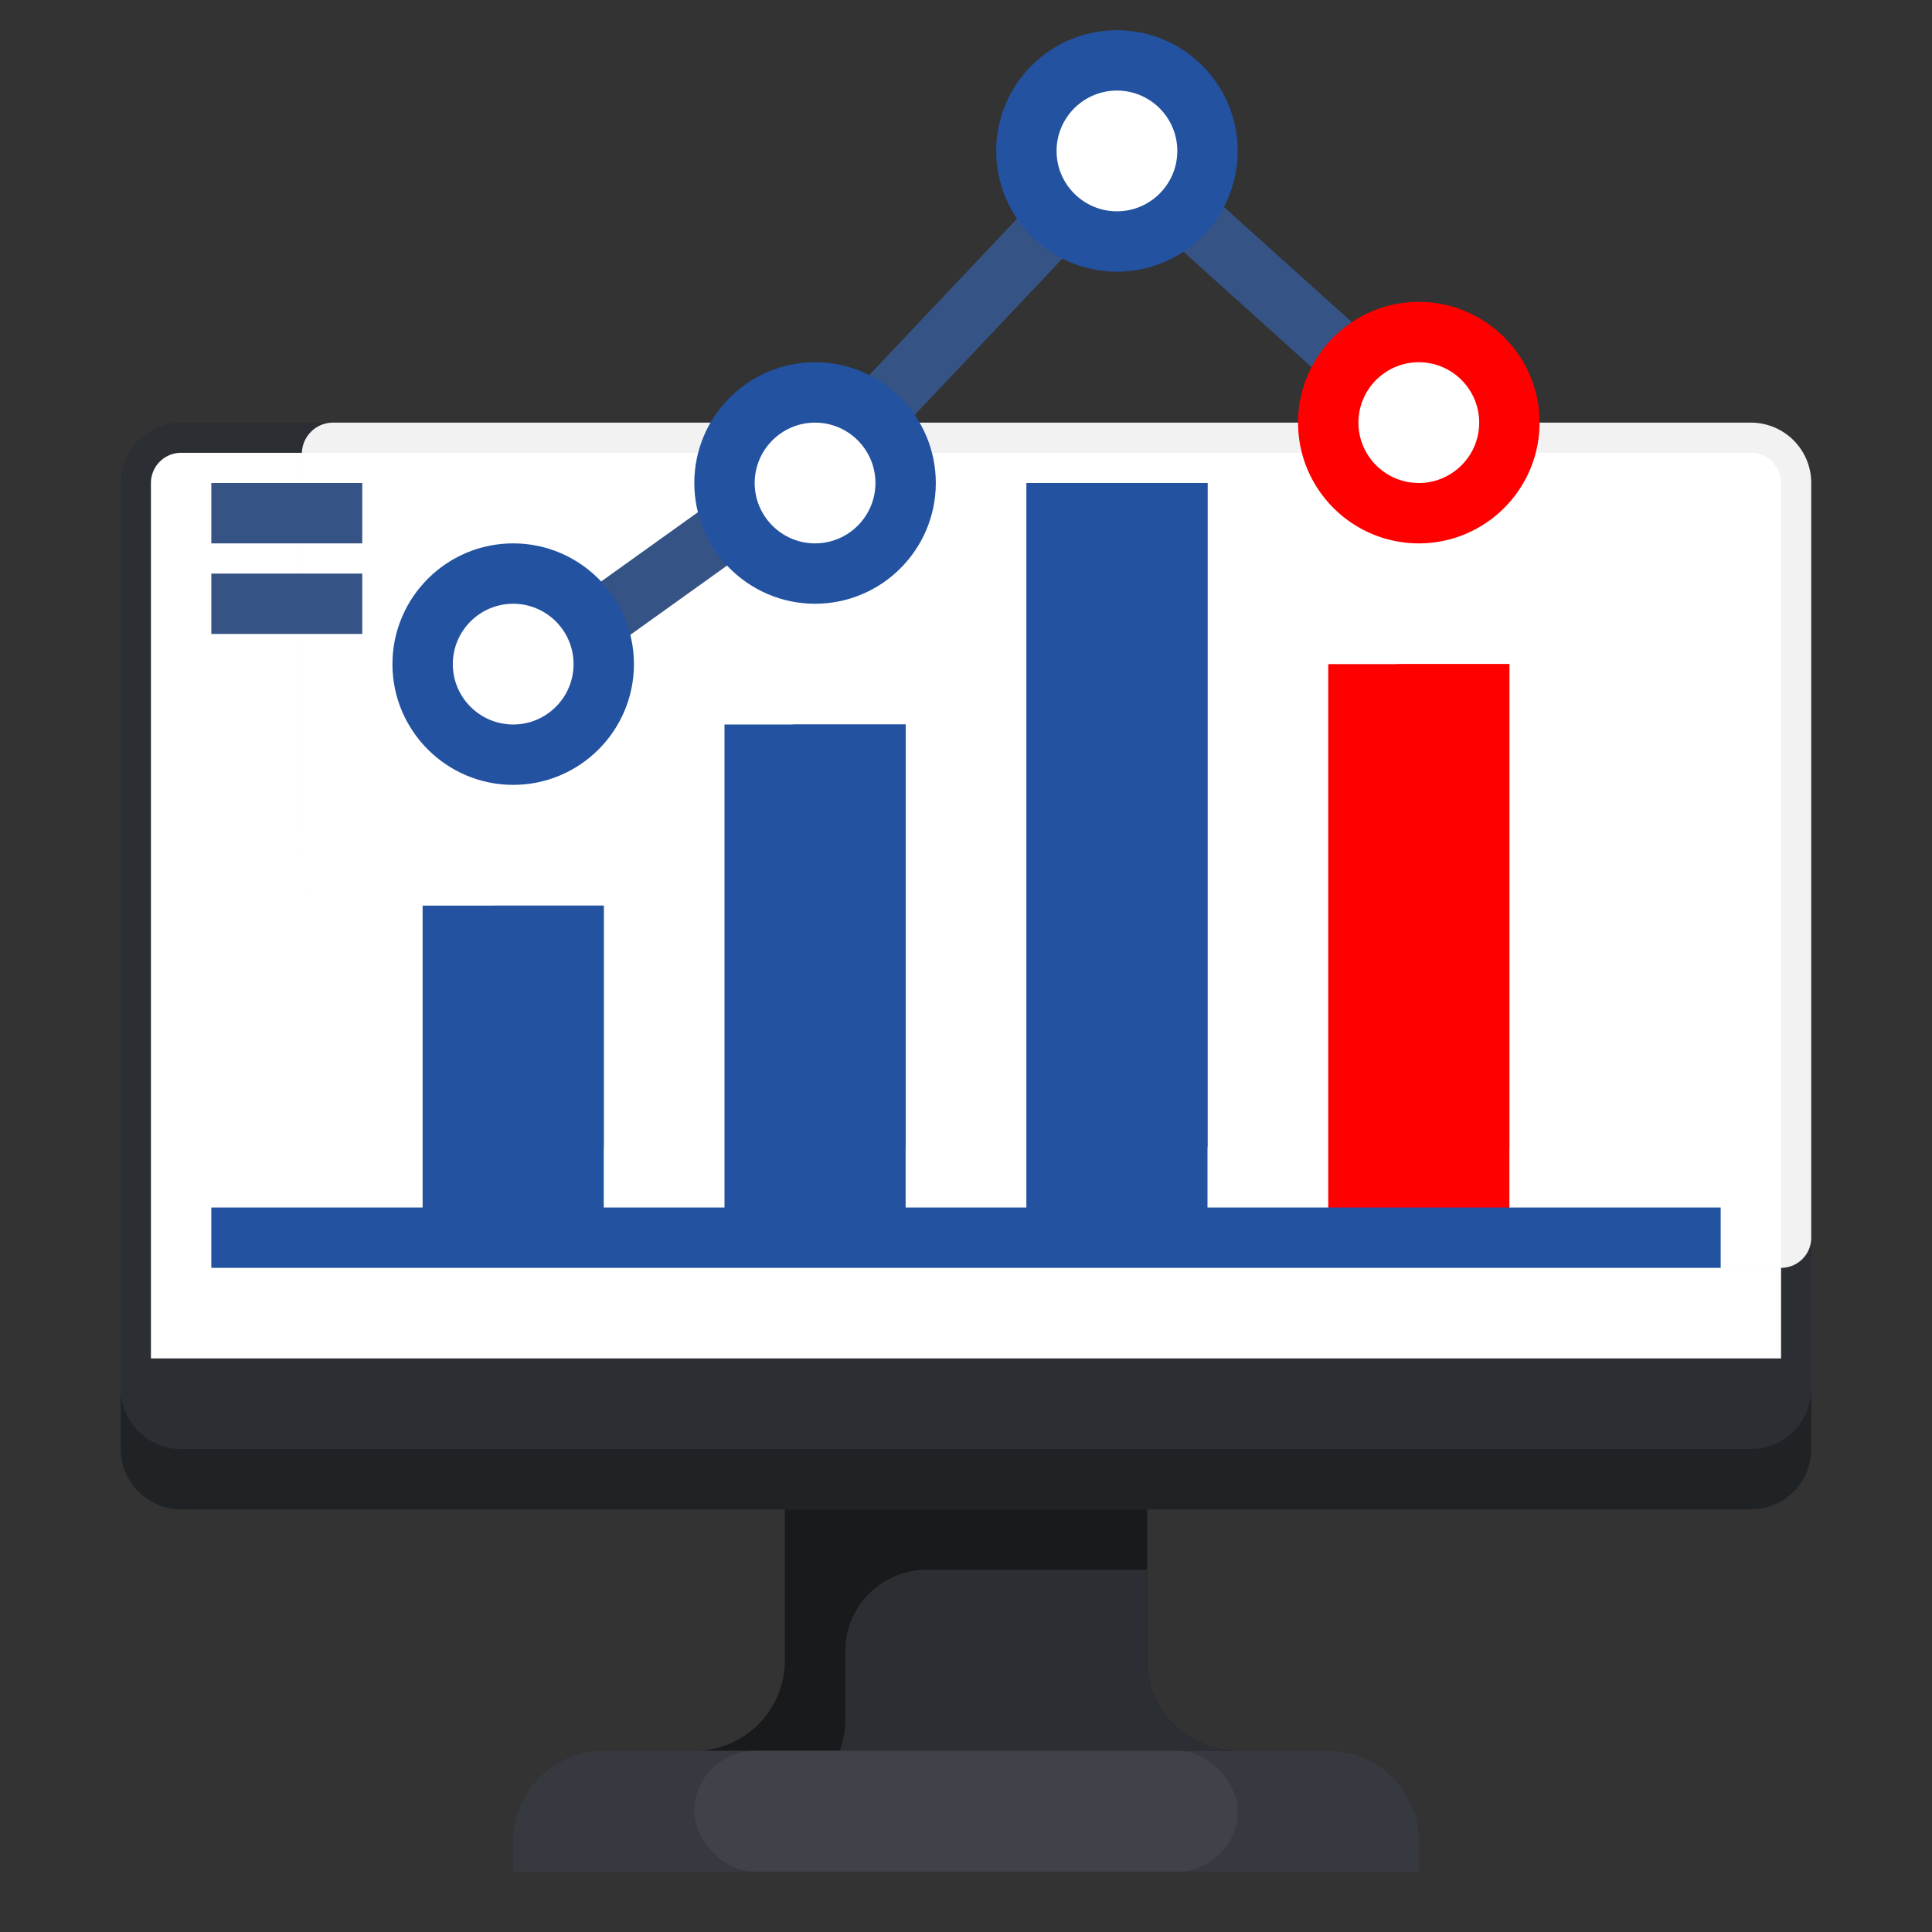
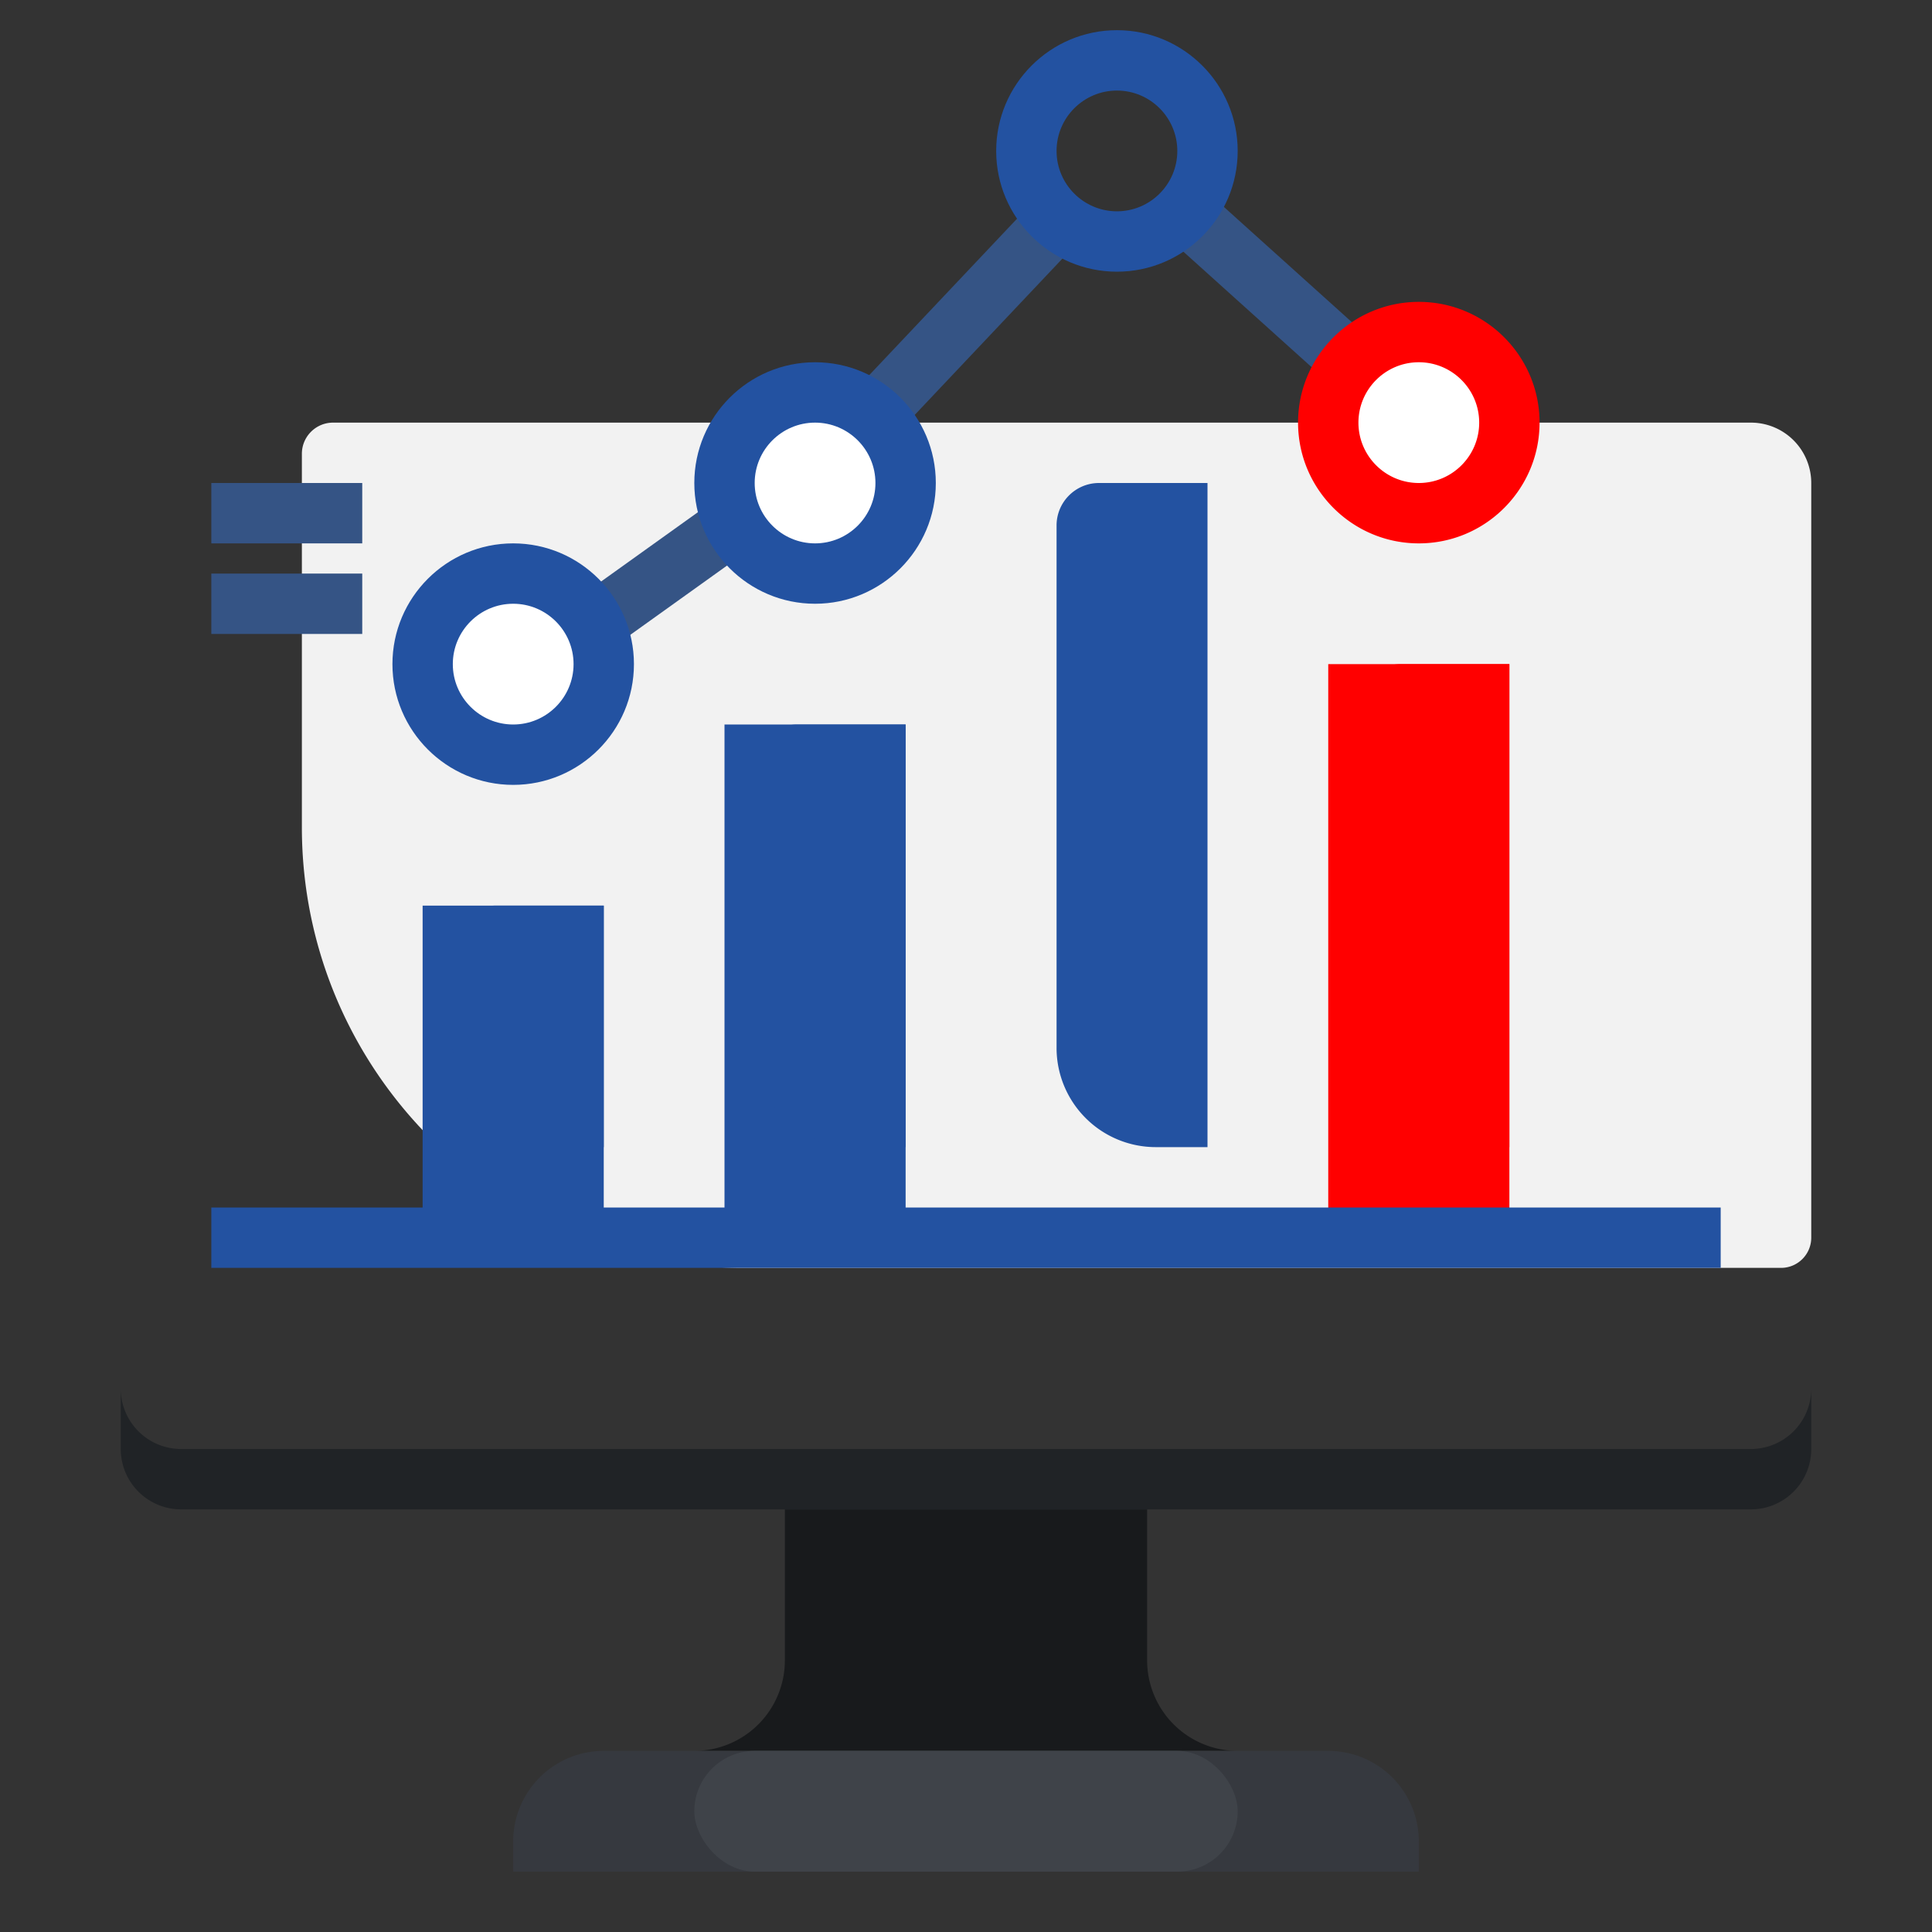
<svg xmlns="http://www.w3.org/2000/svg" version="1.1" width="512" height="512" x="0" y="0" viewBox="0 0 64 64" style="enable-background:new 0 0 512 512" xml:space="preserve" class="">
  <rect x="0" y="0" width="64" height="64" fill="#333333" stroke="none" />
  <g>
    <path fill="#181a1c" d="M41 58a3 3 0 0 1-3-3v-5H26v5a3 3 0 0 1-3 3z" opacity="1" data-original="#181a1c" class="" />
-     <path fill="#2b2e33" d="M41 58a3 3 0 0 1-3-3v-3h-7.302A2.698 2.698 0 0 0 28 54.698V57c0 .353-.072.686-.184 1zM38 14h20a2 2 0 0 1 2 2v32a2 2 0 0 1-2 2H6a2 2 0 0 1-2-2V16a2 2 0 0 1 2-2z" opacity="1" data-original="#2b2e33" class="" />
    <path fill="#36393f" d="M30 58H20a3 3 0 0 0-3 3v1h30v-1a3 3 0 0 0-3-3z" opacity="1" data-original="#36393f" class="" />
-     <path fill="#ffffff" d="M6 15h52a1 1 0 0 1 1 1v29H5V16a1 1 0 0 1 1-1z" opacity="1" data-original="#c2cfe8" class="" />
    <path fill="#f2f2f210" d="M11.033 14H58a2 2 0 0 1 2 2v24.999c0 .553-.449 1.001-1.001 1.001H24.598C16.541 42 10 35.459 10 27.402V15.033c0-.57.463-1.033 1.033-1.033z" opacity="1" data-original="#f2f2f210" class="" />
-     <path fill="#ffffff" d="M58 15H10v12.402C10 35.464 16.536 42 24.598 42H59V16a1 1 0 0 0-1-1z" opacity="1" data-original="#edf4fa" class="" />
    <path fill="#202326" d="M58 48H6a2 2 0 0 1-2-2v2a2 2 0 0 0 2 2h52a2 2 0 0 0 2-2v-2a2 2 0 0 1-2 2z" opacity="1" data-original="#202326" class="" />
    <rect width="18" height="4" x="23" y="58" fill="#3f4349" rx="2" opacity="1" data-original="#3f4349" />
    <path fill="#2352a1" d="M24 24h6v17h-6z" opacity="1" data-original="#1cb15f" class="" />
    <path fill="#ff0000" d="M44 22h6v19h-6z" opacity="1" data-original="#c12b35" class="" />
    <g fill="#355485">
      <path d="M7 16h5v2H7zM7 19h5v2H7zM38.56 7.76l1.338-1.486 5.546 4.994-1.338 1.486zM28.227 13.027l6.098-6.454 1.454 1.374-6.098 6.454zM19.097 19.847l4.634-3.318 1.164 1.626-4.634 3.318z" fill="#355485" opacity="1" data-original="#355485" />
    </g>
    <circle cx="17" cy="22" r="3" fill="#ffffff" opacity="1" data-original="#edf4fa" class="" />
    <circle cx="27" cy="16" r="3" fill="#ffffff" opacity="1" data-original="#edf4fa" class="" />
-     <circle cx="37" cy="5" r="3" fill="#ffffff" opacity="1" data-original="#edf4fa" class="" />
    <circle cx="47" cy="14" r="3" fill="#ffffff" opacity="1" data-original="#edf4fa" class="" />
    <path fill="#2352a1" d="M17 26c-2.206 0-4-1.794-4-4s1.794-4 4-4 4 1.794 4 4-1.794 4-4 4zm0-6c-1.103 0-2 .897-2 2s.897 2 2 2 2-.897 2-2-.897-2-2-2zM27 20c-2.206 0-4-1.794-4-4s1.794-4 4-4 4 1.794 4 4-1.794 4-4 4zm0-6c-1.103 0-2 .897-2 2s.897 2 2 2 2-.897 2-2-.897-2-2-2zM37 9c-2.206 0-4-1.794-4-4s1.794-4 4-4 4 1.794 4 4-1.794 4-4 4zm0-6c-1.103 0-2 .897-2 2s.897 2 2 2 2-.897 2-2-.897-2-2-2z" opacity="1" data-original="#27d674" class="" />
    <path fill="#ff0000" d="M47 18c-2.206 0-4-1.794-4-4s1.794-4 4-4 4 1.794 4 4-1.794 4-4 4zm0-6c-1.103 0-2 .897-2 2s.897 2 2 2 2-.897 2-2-.897-2-2-2zM46.408 22H50v16h-1.712A3.29 3.29 0 0 1 45 34.712V23.408c0-.777.631-1.408 1.408-1.408z" opacity="1" data-original="#e63a45" class="" />
    <path fill="#2352a1" d="M26.408 24H30v14h-1.712A3.29 3.29 0 0 1 25 34.712v-9.304c0-.777.631-1.408 1.408-1.408z" opacity="1" data-original="#27d674" class="" />
-     <path fill="#2352a1" d="M34 16h6v25h-6z" opacity="1" data-original="#1cb15f" class="" />
    <path fill="#2352a1" d="M40 38h-1.712A3.288 3.288 0 0 1 35 34.712V17.408c0-.777.63-1.408 1.408-1.408H40z" opacity="1" data-original="#27d674" class="" />
    <path fill="#2352a1" d="M14 30h6v11h-6z" opacity="1" data-original="#1cb15f" class="" />
    <path fill="#2352a1" d="M16.408 30H20v8h-1.712A3.29 3.29 0 0 1 15 34.712v-3.304c0-.777.631-1.408 1.408-1.408zM7 40h50v2H7z" opacity="1" data-original="#27d674" class="" />
  </g>
</svg>